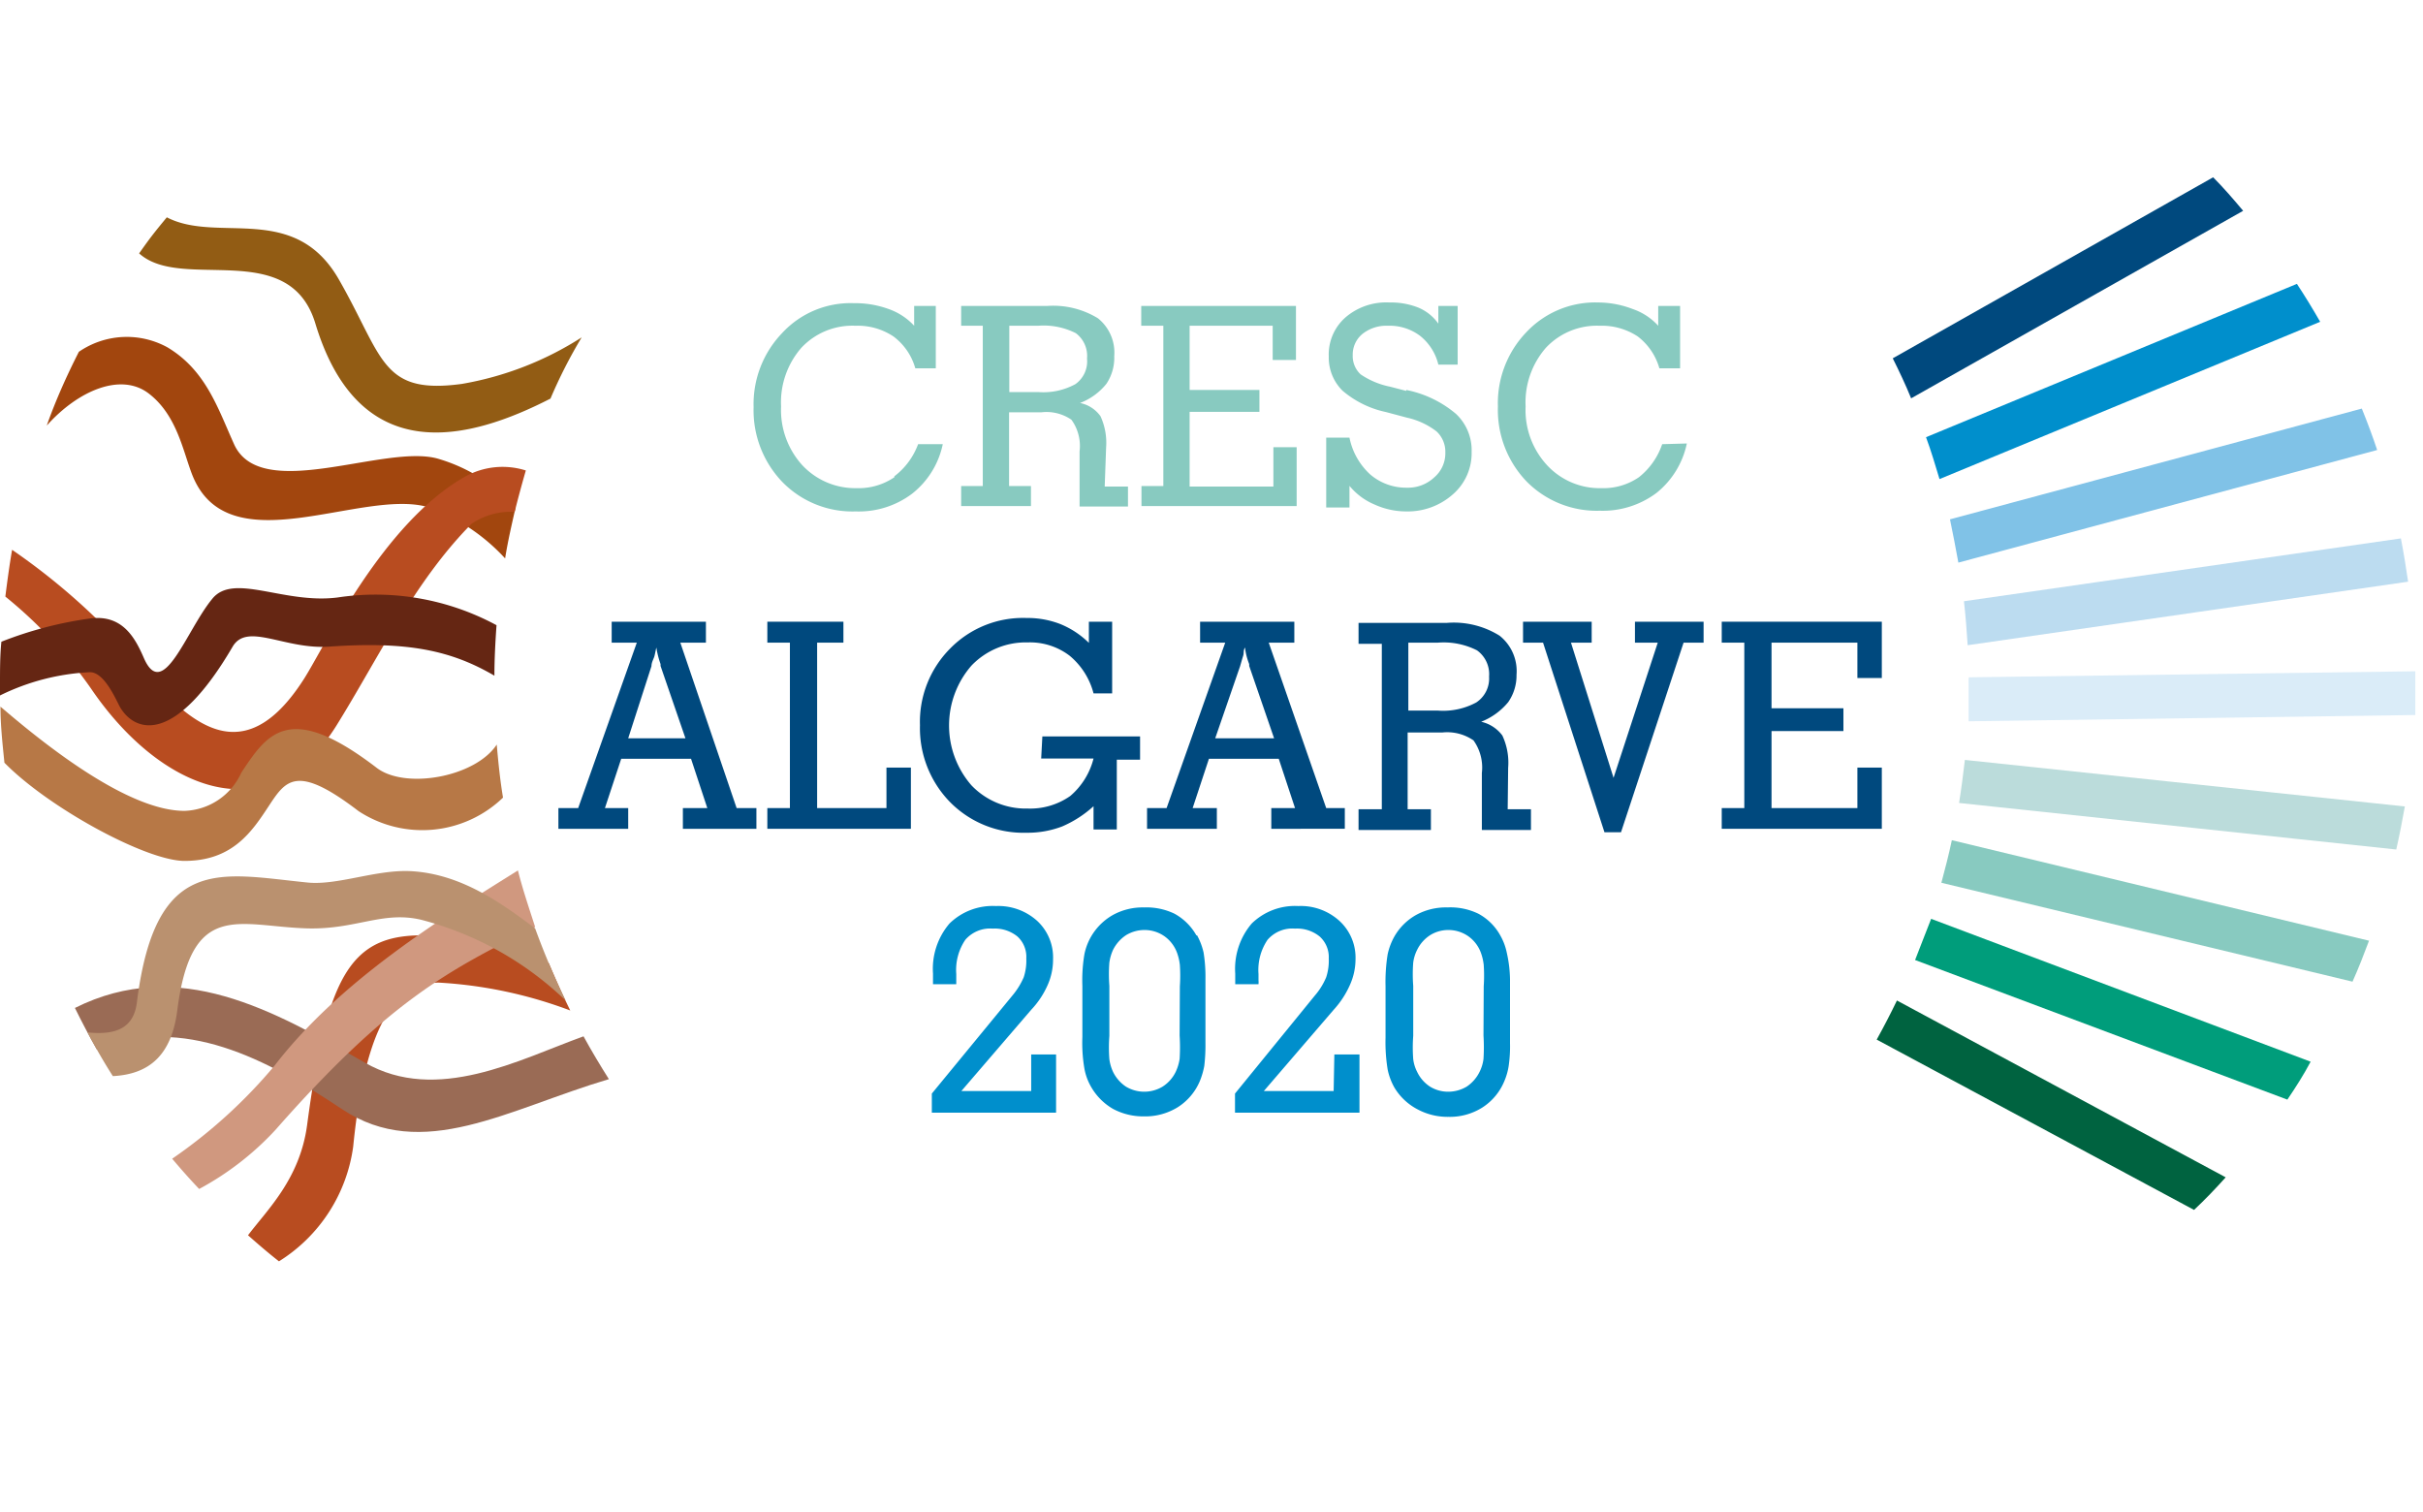
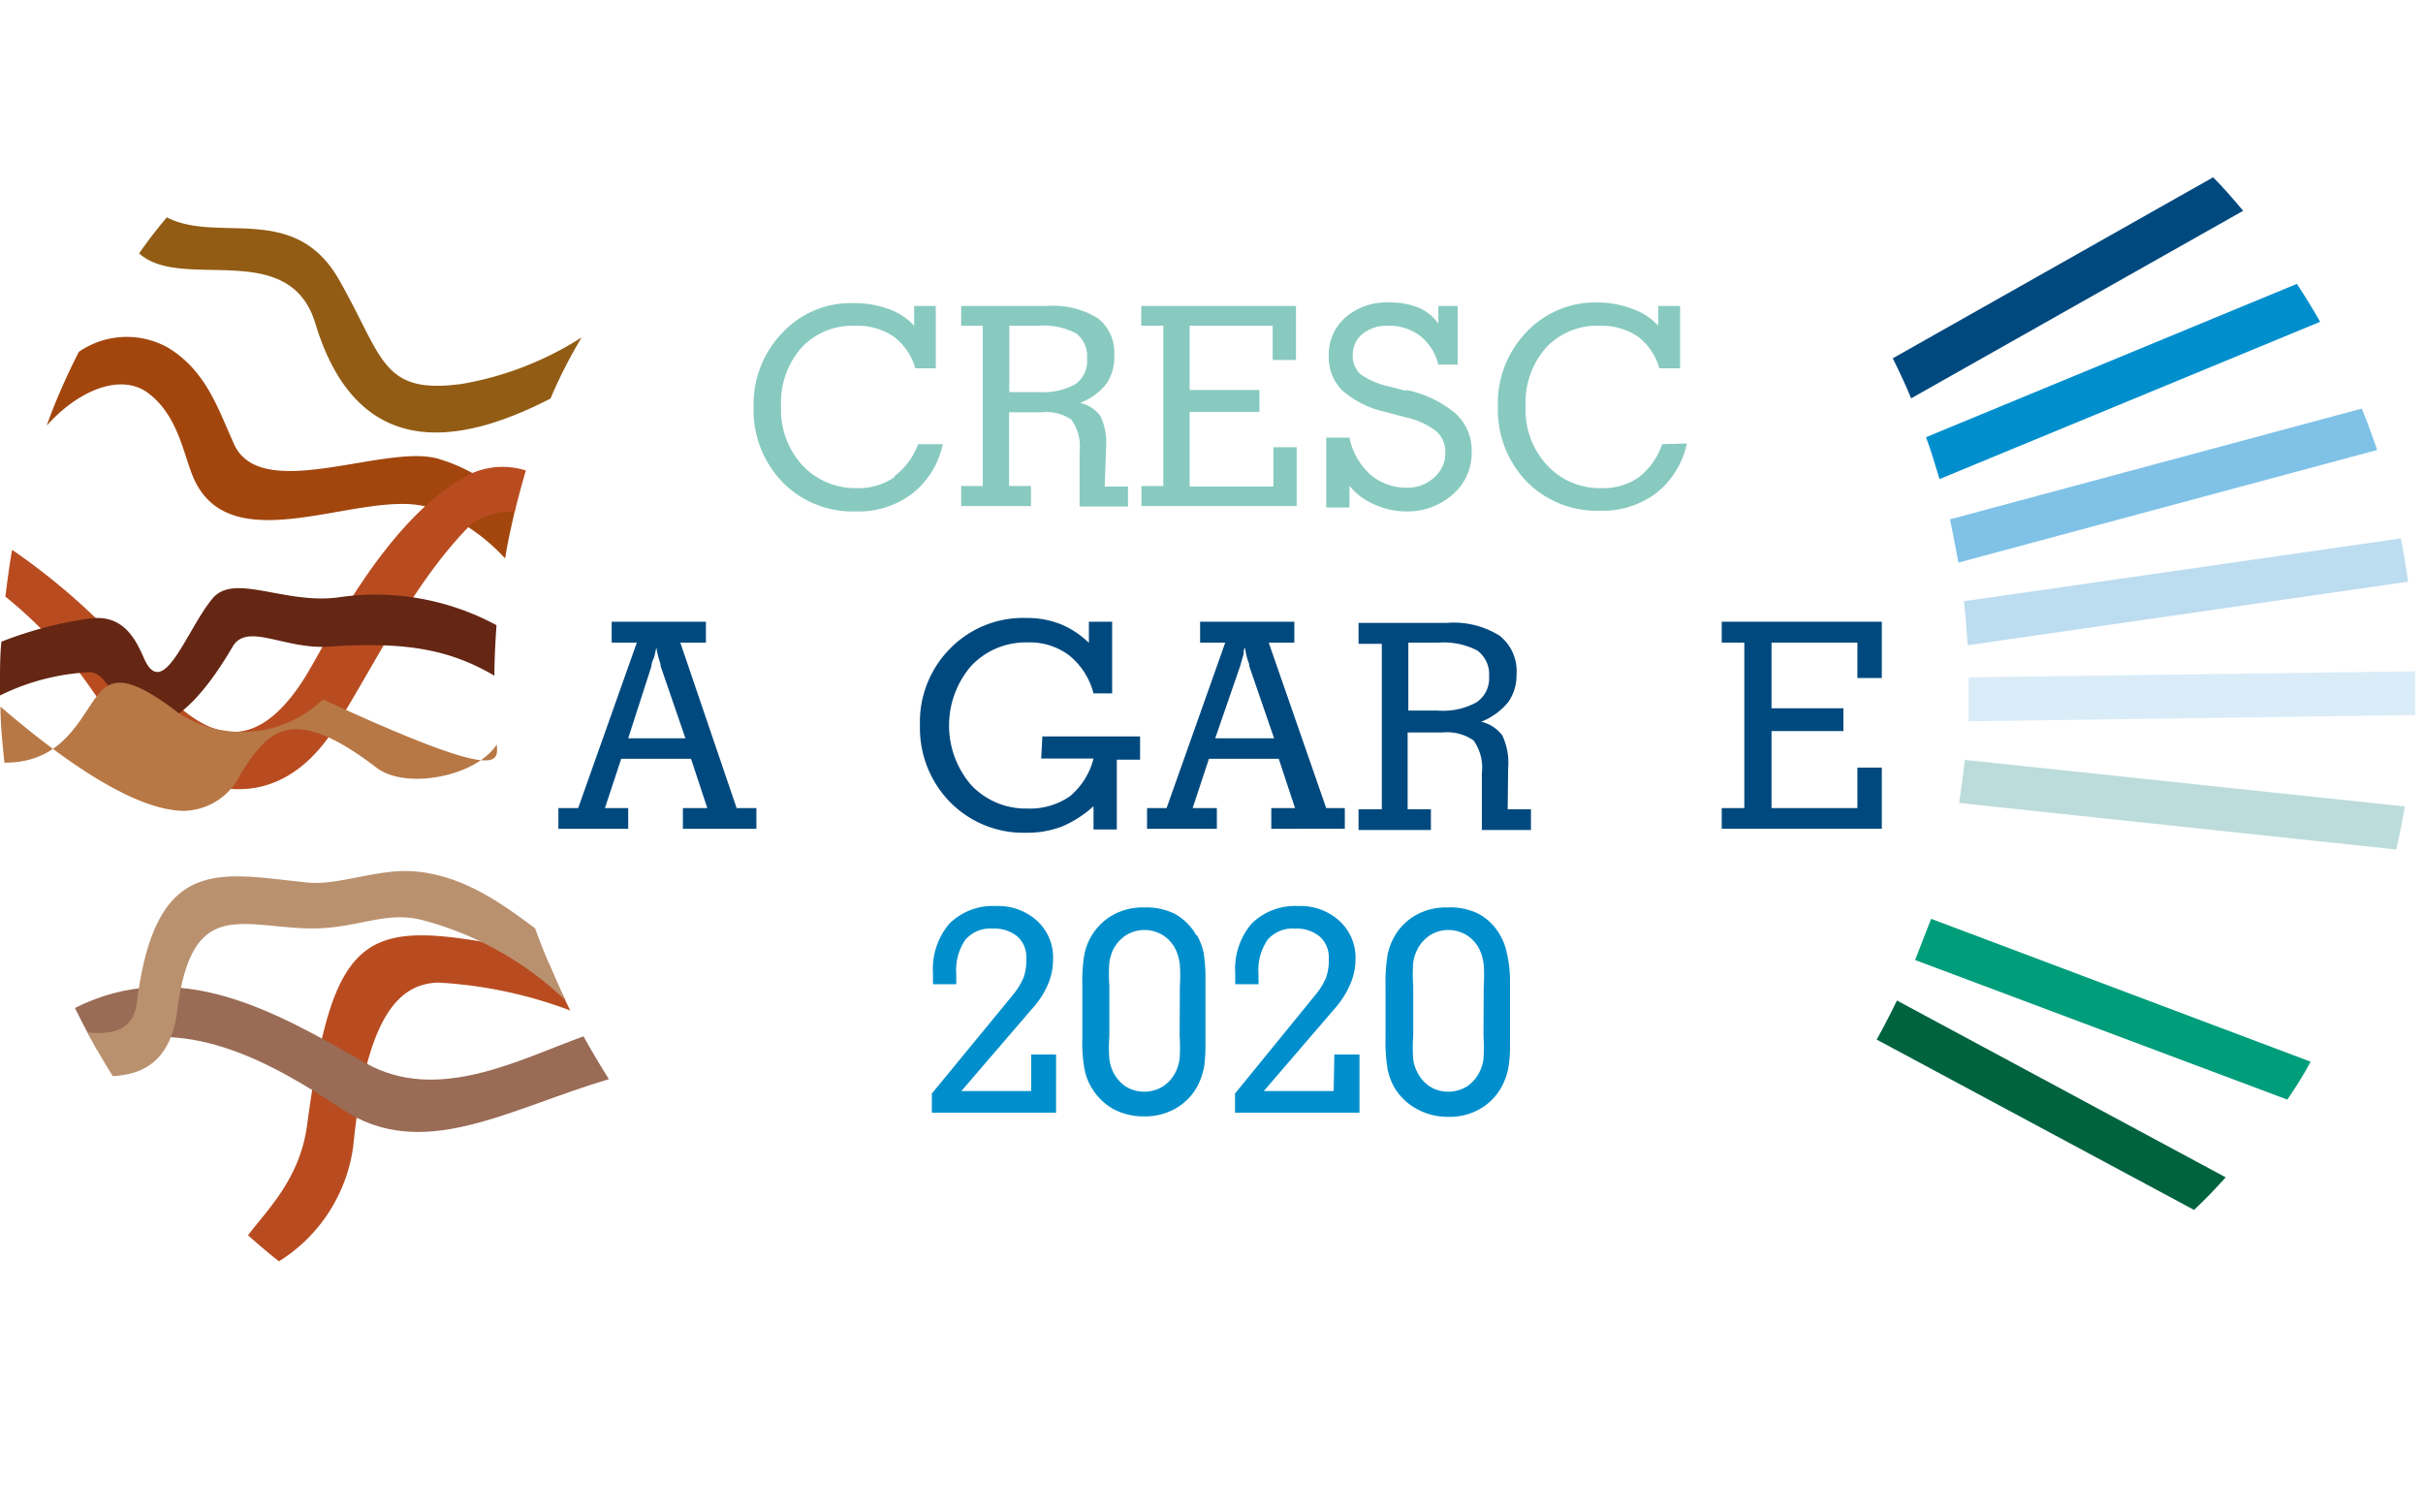
<svg xmlns="http://www.w3.org/2000/svg" viewBox="0 0 104.14 65">
  <defs>
    <style>.cls-1{fill:none;}.cls-2{fill:#ba916f;}.cls-3{fill:#925c14;}.cls-4{fill:#88cac0;}.cls-5{fill:#00497e;}.cls-6{fill:#008fcc;}.cls-7{fill:#a2460e;}.cls-8{fill:#b84c20;}.cls-9{fill:#652613;}.cls-10{fill:#b77846;}.cls-11{fill:#9a6b55;}.cls-12{fill:#d0987f;}.cls-13{fill:#80c2e7;}.cls-14{fill:#bcdcf0;}.cls-15{fill:#bbdcdb;}.cls-16{fill:#009d7b;}.cls-17{fill:#006340;}.cls-18{fill:#daecf8;}</style>
  </defs>
  <g id="Layer_2" data-name="Layer 2">
    <g id="Layer_1-2" data-name="Layer 1">
-       <rect class="cls-1" width="104.14" height="65" />
      <path class="cls-2" d="M18.15,39.25h0Z" />
      <path class="cls-2" d="M18.15,39.25l.08,0h0Z" />
      <path class="cls-3" d="M25,14.5a13.89,13.89,0,0,1-5.15,2c-3.47.47-3.36-1.12-5.28-4.48S9.36,10.48,7.17,9.34c-.52.63-.72.88-1.19,1.55,1.83,1.66,6.44-.69,7.57,3,1.91,6.33,6.68,5,10.11,3.24A21.11,21.11,0,0,1,25,14.5Z" />
      <path class="cls-4" d="M47.54,19.24a2.74,2.74,0,0,0-.24-1.35,1.42,1.42,0,0,0-.88-.57,2.69,2.69,0,0,0,1.13-.82,2,2,0,0,0,.34-1.19,1.89,1.89,0,0,0-.7-1.63A3.68,3.68,0,0,0,45,13.15H41.31V14h.93v6.89h-.93v.86h3v-.86h-.94V17.72h1.39a1.89,1.89,0,0,1,1.29.32,1.92,1.92,0,0,1,.35,1.36v2.37h2.08v-.86h-1Zm-1.32-2.73a2.88,2.88,0,0,1-1.6.34H43.38V14h1.24a3.06,3.06,0,0,1,1.62.32,1.22,1.22,0,0,1,.48,1.09A1.2,1.2,0,0,1,46.22,16.51Zm-7.78,4a2.72,2.72,0,0,1-1.62.47,3.11,3.11,0,0,1-2.35-1,3.53,3.53,0,0,1-.9-2.51,3.57,3.57,0,0,1,.87-2.52A3,3,0,0,1,36.76,14a2.77,2.77,0,0,1,1.64.46,2.58,2.58,0,0,1,.94,1.37h.88V13.15h-.93V14a2.71,2.71,0,0,0-1.1-.72,4.22,4.22,0,0,0-1.5-.25,4,4,0,0,0-3.07,1.28,4.41,4.41,0,0,0-1.23,3.19,4.45,4.45,0,0,0,1.24,3.22,4.21,4.21,0,0,0,3.15,1.26,3.8,3.8,0,0,0,2.42-.76,3.65,3.65,0,0,0,1.32-2.13H39.46A3.06,3.06,0,0,1,38.44,20.47Zm33-1.42a3.06,3.06,0,0,1-1,1.42,2.69,2.69,0,0,1-1.61.47,3.08,3.08,0,0,1-2.35-1,3.49,3.49,0,0,1-.91-2.51,3.57,3.57,0,0,1,.87-2.52A3,3,0,0,1,68.75,14a2.81,2.81,0,0,1,1.64.46,2.62,2.62,0,0,1,.93,1.37h.89V13.15h-.94V14a2.64,2.64,0,0,0-1.1-.72A4.16,4.16,0,0,0,68.68,13a4.06,4.06,0,0,0-3.08,1.28,4.4,4.4,0,0,0-1.22,3.19,4.44,4.44,0,0,0,1.23,3.22,4.23,4.23,0,0,0,3.15,1.26,3.85,3.85,0,0,0,2.43-.76,3.69,3.69,0,0,0,1.31-2.13Zm-11-2.29-.69-.18a3.46,3.46,0,0,1-1.27-.53,1.07,1.07,0,0,1-.34-.82,1.15,1.15,0,0,1,.42-.92A1.65,1.65,0,0,1,59.64,14a2.19,2.19,0,0,1,1.39.43,2.25,2.25,0,0,1,.79,1.24h.83V13.15h-.83v.76a2,2,0,0,0-.86-.69A3.2,3.2,0,0,0,59.71,13a2.68,2.68,0,0,0-1.88.64,2.12,2.12,0,0,0-.72,1.68,2,2,0,0,0,.59,1.47,4.23,4.23,0,0,0,1.87.92l.9.24a3.2,3.2,0,0,1,1.27.59,1.19,1.19,0,0,1,.38.91,1.36,1.36,0,0,1-.48,1.07,1.64,1.64,0,0,1-1.16.44,2.37,2.37,0,0,1-1.59-.57A2.92,2.92,0,0,1,58,18.81H57v3h1v-.93a2.77,2.77,0,0,0,1.07.8,3.29,3.29,0,0,0,1.37.3,2.92,2.92,0,0,0,2-.73,2.34,2.34,0,0,0,.81-1.83,2.14,2.14,0,0,0-.67-1.63A4.73,4.73,0,0,0,60.44,16.76ZM49.05,14H50v6.89h-.94v.86h6.67V19.22h-1v1.69H51.13V17.7h3v-.94h-3V14H54.7v1.47h1V13.15H49.05Z" />
-       <polygon class="cls-5" points="38.1 34.73 35.12 34.73 35.12 27.62 36.25 27.62 36.25 26.72 32.98 26.72 32.98 27.62 33.95 27.62 33.95 34.73 32.98 34.73 32.98 35.62 39.15 35.62 39.15 32.99 38.1 32.99 38.1 34.73" />
      <path class="cls-5" d="M44.75,32.6H47a3.12,3.12,0,0,1-1,1.61,3,3,0,0,1-1.83.54,3.23,3.23,0,0,1-2.42-1,3.92,3.92,0,0,1,0-5.14,3.23,3.23,0,0,1,2.42-1,2.81,2.81,0,0,1,1.8.57A3.12,3.12,0,0,1,47,29.8h.8V26.72h-1v.91a3.76,3.76,0,0,0-1.23-.81,3.89,3.89,0,0,0-1.45-.26,4.38,4.38,0,0,0-3.28,1.31,4.47,4.47,0,0,0-1.3,3.3,4.55,4.55,0,0,0,1.3,3.31,4.43,4.43,0,0,0,3.28,1.31,4.17,4.17,0,0,0,1.53-.27A4.83,4.83,0,0,0,47,34.65v1h1v-3h1v-1h-4.2Z" />
      <path class="cls-5" d="M29.24,27.62h1.1v-.9H26.29v.9h1.08l-2.52,7.11H24v.89h3v-.89H26l.7-2.12h3l.7,2.12H29.35v.89h3.16v-.89h-.85ZM27,31.73,28,28.63c0-.17.1-.32.13-.44s.05-.24.08-.36a3.89,3.89,0,0,0,.18.71s0,.07,0,.08l1.07,3.11Z" />
      <path class="cls-5" d="M64.82,33a2.76,2.76,0,0,0-.25-1.39,1.56,1.56,0,0,0-.91-.59,2.86,2.86,0,0,0,1.16-.84A2,2,0,0,0,65.18,29a1.94,1.94,0,0,0-.73-1.68,3.72,3.72,0,0,0-2.26-.55h-3.8v.9h1v7.11h-1v.89H61.5v-.89h-1v-3.3H62a2,2,0,0,1,1.33.34,2,2,0,0,1,.36,1.4v2.45H65.8v-.89h-1Zm-1.37-2.81a3,3,0,0,1-1.65.35H60.53V27.62H61.8a3.17,3.17,0,0,1,1.68.33A1.26,1.26,0,0,1,64,29.08,1.23,1.23,0,0,1,63.45,30.19Z" />
      <path class="cls-5" d="M54.53,27.62h1.1v-.9H51.58v.9h1.08l-2.52,7.11H49.3v.89h3v-.89H51.26l.7-2.12h3l.7,2.12H54.64v.89H57.8v-.89H57Zm-2.3,4.11,1.07-3.1c.05-.17.09-.32.13-.44s0-.24.08-.36a2.74,2.74,0,0,0,.18.71s0,.07,0,.08l1.07,3.11Z" />
      <polygon class="cls-5" points="80.88 29.14 80.88 26.72 74 26.72 74 27.62 74.97 27.62 74.97 34.73 74 34.73 74 35.62 80.88 35.62 80.88 32.99 79.83 32.99 79.83 34.73 76.14 34.73 76.14 31.42 79.23 31.42 79.23 30.44 76.14 30.44 76.14 27.62 79.83 27.62 79.83 29.14 80.88 29.14" />
-       <polygon class="cls-5" points="70.27 27.62 71.25 27.62 69.35 33.43 67.52 27.62 68.41 27.62 68.41 26.72 65.46 26.72 65.46 27.62 66.32 27.62 68.96 35.77 69.67 35.77 72.36 27.62 73.22 27.62 73.22 26.72 70.27 26.72 70.27 27.62" />
      <path class="cls-6" d="M64.76,40.94a2.52,2.52,0,0,0-.28-.74,2.34,2.34,0,0,0-.94-.93A2.75,2.75,0,0,0,62.21,39a2.66,2.66,0,0,0-1.34.32,2.47,2.47,0,0,0-.94.93,2.73,2.73,0,0,0-.29.77,7.48,7.48,0,0,0-.09,1.37v2.2a7.33,7.33,0,0,0,.09,1.37,2.68,2.68,0,0,0,.29.78,2.52,2.52,0,0,0,1,.94,2.73,2.73,0,0,0,1.33.32,2.61,2.61,0,0,0,1.45-.4,2.46,2.46,0,0,0,.94-1.12,2.72,2.72,0,0,0,.19-.65,5.87,5.87,0,0,0,.06-1V42.08A5.55,5.55,0,0,0,64.76,40.94Zm-1,3.57a7.86,7.86,0,0,1,0,1,1.68,1.68,0,0,1-.17.56,1.62,1.62,0,0,1-.55.63,1.55,1.55,0,0,1-.8.22,1.48,1.48,0,0,1-.78-.22,1.54,1.54,0,0,1-.55-.63,1.62,1.62,0,0,1-.17-.55,6.6,6.6,0,0,1,0-1V42.37a6.53,6.53,0,0,1,0-1,1.69,1.69,0,0,1,.17-.55,1.56,1.56,0,0,1,.56-.63,1.47,1.47,0,0,1,.77-.22,1.49,1.49,0,0,1,.87.27,1.51,1.51,0,0,1,.55.74,2.21,2.21,0,0,1,.11.49,6.84,6.84,0,0,1,0,.92ZM44.32,46.89h-3l3-3.49a3.75,3.75,0,0,0,.71-1.07,2.68,2.68,0,0,0,.23-1.1,2.14,2.14,0,0,0-.68-1.65,2.49,2.49,0,0,0-1.77-.64,2.66,2.66,0,0,0-2,.75,3,3,0,0,0-.71,2.15V42c0,.06,0,.16,0,.3h1s0-.11,0-.17v-.27a2.31,2.31,0,0,1,.39-1.47,1.41,1.41,0,0,1,1.18-.48,1.54,1.54,0,0,1,1.06.34,1.18,1.18,0,0,1,.38.94A2.29,2.29,0,0,1,44,42a3.2,3.2,0,0,1-.49.79L40.05,47v.82h5.34V45.32H44.32Zm13,0h-3l3-3.49a3.93,3.93,0,0,0,.7-1.07,2.7,2.7,0,0,0,.24-1.1,2.14,2.14,0,0,0-.69-1.65,2.47,2.47,0,0,0-1.77-.64,2.66,2.66,0,0,0-2,.75,3,3,0,0,0-.71,2.15V42c0,.06,0,.16,0,.3h1a1,1,0,0,0,0-.17v-.27a2.31,2.31,0,0,1,.39-1.47,1.41,1.41,0,0,1,1.18-.48,1.54,1.54,0,0,1,1.06.34,1.19,1.19,0,0,1,.39.94A2.3,2.3,0,0,1,57,42a2.93,2.93,0,0,1-.49.79L53.08,47v.82h5.35V45.32H57.35Zm-5.9-6.69a2.4,2.4,0,0,0-.94-.93A2.77,2.77,0,0,0,49.17,39a2.65,2.65,0,0,0-1.33.32A2.51,2.51,0,0,0,46.61,41a6.67,6.67,0,0,0-.09,1.37v2.2a6.55,6.55,0,0,0,.09,1.37,2.42,2.42,0,0,0,.29.78,2.57,2.57,0,0,0,.94.94,2.75,2.75,0,0,0,1.33.32,2.65,2.65,0,0,0,1.46-.4,2.46,2.46,0,0,0,.94-1.12,3.27,3.27,0,0,0,.19-.65,7.63,7.63,0,0,0,.05-1V42.08a6.55,6.55,0,0,0-.08-1.14A2.84,2.84,0,0,0,51.45,40.2Zm-.72,4.31a7.86,7.86,0,0,1,0,1,2,2,0,0,1-.17.56,1.56,1.56,0,0,1-.56.63,1.53,1.53,0,0,1-1.58,0,1.62,1.62,0,0,1-.55-.63,1.89,1.89,0,0,1-.16-.55,6.6,6.6,0,0,1,0-1V42.37a6.53,6.53,0,0,1,0-1,2,2,0,0,1,.16-.55,1.64,1.64,0,0,1,.56-.63,1.53,1.53,0,0,1,.78-.22,1.49,1.49,0,0,1,.87.27,1.51,1.51,0,0,1,.55.74,2.21,2.21,0,0,1,.11.49,6.84,6.84,0,0,1,0,.92Z" />
      <path class="cls-7" d="M22.16,21.81a7.2,7.2,0,0,0-3.35-2.1c-2.29-.64-7.6,1.93-8.75-.62-.7-1.55-1.21-3.17-2.86-4.16a3.63,3.63,0,0,0-3.81.19c-.51,1-1,2.09-1.38,3.17C3.36,16.78,5.2,16,6.39,16.91s1.46,2.41,1.85,3.44c1.51,4,7.25.63,10.14,1.44A8.29,8.29,0,0,1,21.71,24C21.83,23.24,22,22.52,22.16,21.81Z" />
      <path class="cls-8" d="M22.12,22c.15-.6.31-1.19.48-1.78a3.31,3.31,0,0,0-2.62.27c-3.53,2-6,7.25-6.91,8.68-3.11,4.88-5.83.8-8-1.64a28,28,0,0,0-4.55-3.9C.41,24.26.31,25,.23,25.64a19.22,19.22,0,0,1,3.68,3.95c2.86,4.22,7.54,6.4,10.54,1.61,1.8-2.89,3.35-6.2,5.82-8.69A3,3,0,0,1,22.12,22Z" />
      <path class="cls-9" d="M21.34,26.87a10.94,10.94,0,0,0-6.84-1.19c-2.31.29-4.47-1.08-5.38.06C8,27.1,7,30.21,6.17,28.25c-.36-.82-.9-1.85-2.29-1.67a16.54,16.54,0,0,0-3.82,1C0,28.15,0,28.77,0,29.4c0,.16,0,.33,0,.49a9.77,9.77,0,0,1,3.87-1c.64,0,1.15,1.27,1.3,1.52C5.83,31.5,7.54,32,10,27.79c.63-1.06,2.24.14,4.16,0,3.33-.23,5.21.15,7.09,1.25C21.25,28.32,21.29,27.59,21.34,26.87Z" />
-       <path class="cls-10" d="M21.35,32c-.92,1.4-3.93,1.94-5.16,1-3.77-2.89-4.7-1.48-5.82.21a2.78,2.78,0,0,1-2.44,1.64c-2.44,0-6-2.84-7.91-4.48,0,.81.09,1.61.17,2.41C2.08,34.71,6.28,37,7.93,37c2.07,0,2.9-1.26,3.63-2.37s1.2-1.8,3.85.23a5,5,0,0,0,6.21-.58C21.5,33.57,21.42,32.81,21.35,32Z" />
+       <path class="cls-10" d="M21.35,32c-.92,1.4-3.93,1.94-5.16,1-3.77-2.89-4.7-1.48-5.82.21a2.78,2.78,0,0,1-2.44,1.64c-2.44,0-6-2.84-7.91-4.48,0,.81.09,1.61.17,2.41c2.07,0,2.9-1.26,3.63-2.37s1.2-1.8,3.85.23a5,5,0,0,0,6.21-.58C21.5,33.57,21.42,32.81,21.35,32Z" />
      <path class="cls-8" d="M23.59,41.4c-.92-.09-2-.78-2.94-.94-5.09-.84-6.4,0-7.45,7.89-.31,2.32-1.72,3.65-2.54,4.74.43.38.87.76,1.33,1.12a6.91,6.91,0,0,0,3.19-4.93c.58-5.83,2.08-7,3.66-7.05a19,19,0,0,1,5.67,1.2C24.18,42.76,23.88,42.09,23.59,41.4Z" />
      <path class="cls-11" d="M25.08,44.54c-2.77,1-6.3,2.91-9.4,1.13-3.92-2.24-8-4.58-12.46-2.35.3.61.61,1.2.94,1.78,3.72-1.5,7.3.41,10.54,2.57,3.46,2.3,7.12,0,11.47-1.29C25.79,45.78,25.42,45.16,25.08,44.54Z" />
-       <path class="cls-12" d="M22.26,37.41c-3.32,2.08-7.63,4.72-10.46,8.39a21.89,21.89,0,0,1-4.4,4c.38.45.76.88,1.16,1.3a12.55,12.55,0,0,0,3.28-2.54C16.73,43,19.28,41.7,23,39.84,22.73,39,22.47,38.24,22.26,37.41Z" />
      <path class="cls-2" d="M23,39.9c-1.43-1.07-3.18-2.35-5.36-2.46-1.48-.07-3.14.62-4.42.49-3.72-.37-6.52-1.26-7.33,5.1C5.77,44.18,5,44.5,3.76,44.37c.34.64.7,1.27,1.09,1.88,1.53-.08,2.52-.86,2.77-2.83.61-4.77,2.63-3.61,5.57-3.52,2.11.06,3.25-.76,4.91-.37A14.07,14.07,0,0,1,24.31,43C23.83,42,23.4,41,23,39.9Z" />
      <path class="cls-5" d="M96.41,9.06c-.41-.49-.85-1-1.29-1.44L81.35,15.4c.28.56.55,1.13.79,1.72Z" />
      <path class="cls-13" d="M84.17,24.18l18-4.84c-.2-.6-.42-1.19-.66-1.78l-17.7,4.76Q84,23.24,84.17,24.18Z" />
-       <path class="cls-4" d="M83.44,37.94l17.67,4.25c.26-.58.49-1.17.71-1.76L83.89,36.11C83.76,36.73,83.6,37.34,83.44,37.94Z" />
      <path class="cls-6" d="M83.36,20.59l16.36-6.76c-.32-.56-.65-1.1-1-1.63L82.78,18.79C83,19.38,83.18,20,83.36,20.59Z" />
      <path class="cls-14" d="M84.57,27.73,103.5,25c-.09-.62-.19-1.24-.31-1.86L84.41,25.84C84.48,26.47,84.53,27.09,84.57,27.73Z" />
      <path class="cls-15" d="M84.2,34.51l18.79,2c.14-.61.26-1.23.37-1.85l-18.91-2C84.38,33.26,84.3,33.89,84.2,34.51Z" />
      <path class="cls-16" d="M82.31,41.26l16,6c.36-.53.71-1.08,1-1.63L83,39.49C82.76,40.09,82.54,40.68,82.31,41.26Z" />
      <path class="cls-17" d="M95.66,50.6,81.53,43q-.41.85-.87,1.68L94.3,52C94.77,51.56,95.22,51.09,95.66,50.6Z" />
      <path class="cls-18" d="M84.61,29.4c0,.54,0,1.07,0,1.6l19.2-.27c0-.44,0-.88,0-1.33,0-.19,0-.37,0-.55l-19.19.26C84.6,29.21,84.61,29.3,84.61,29.4Z" />
    </g>
  </g>
</svg>